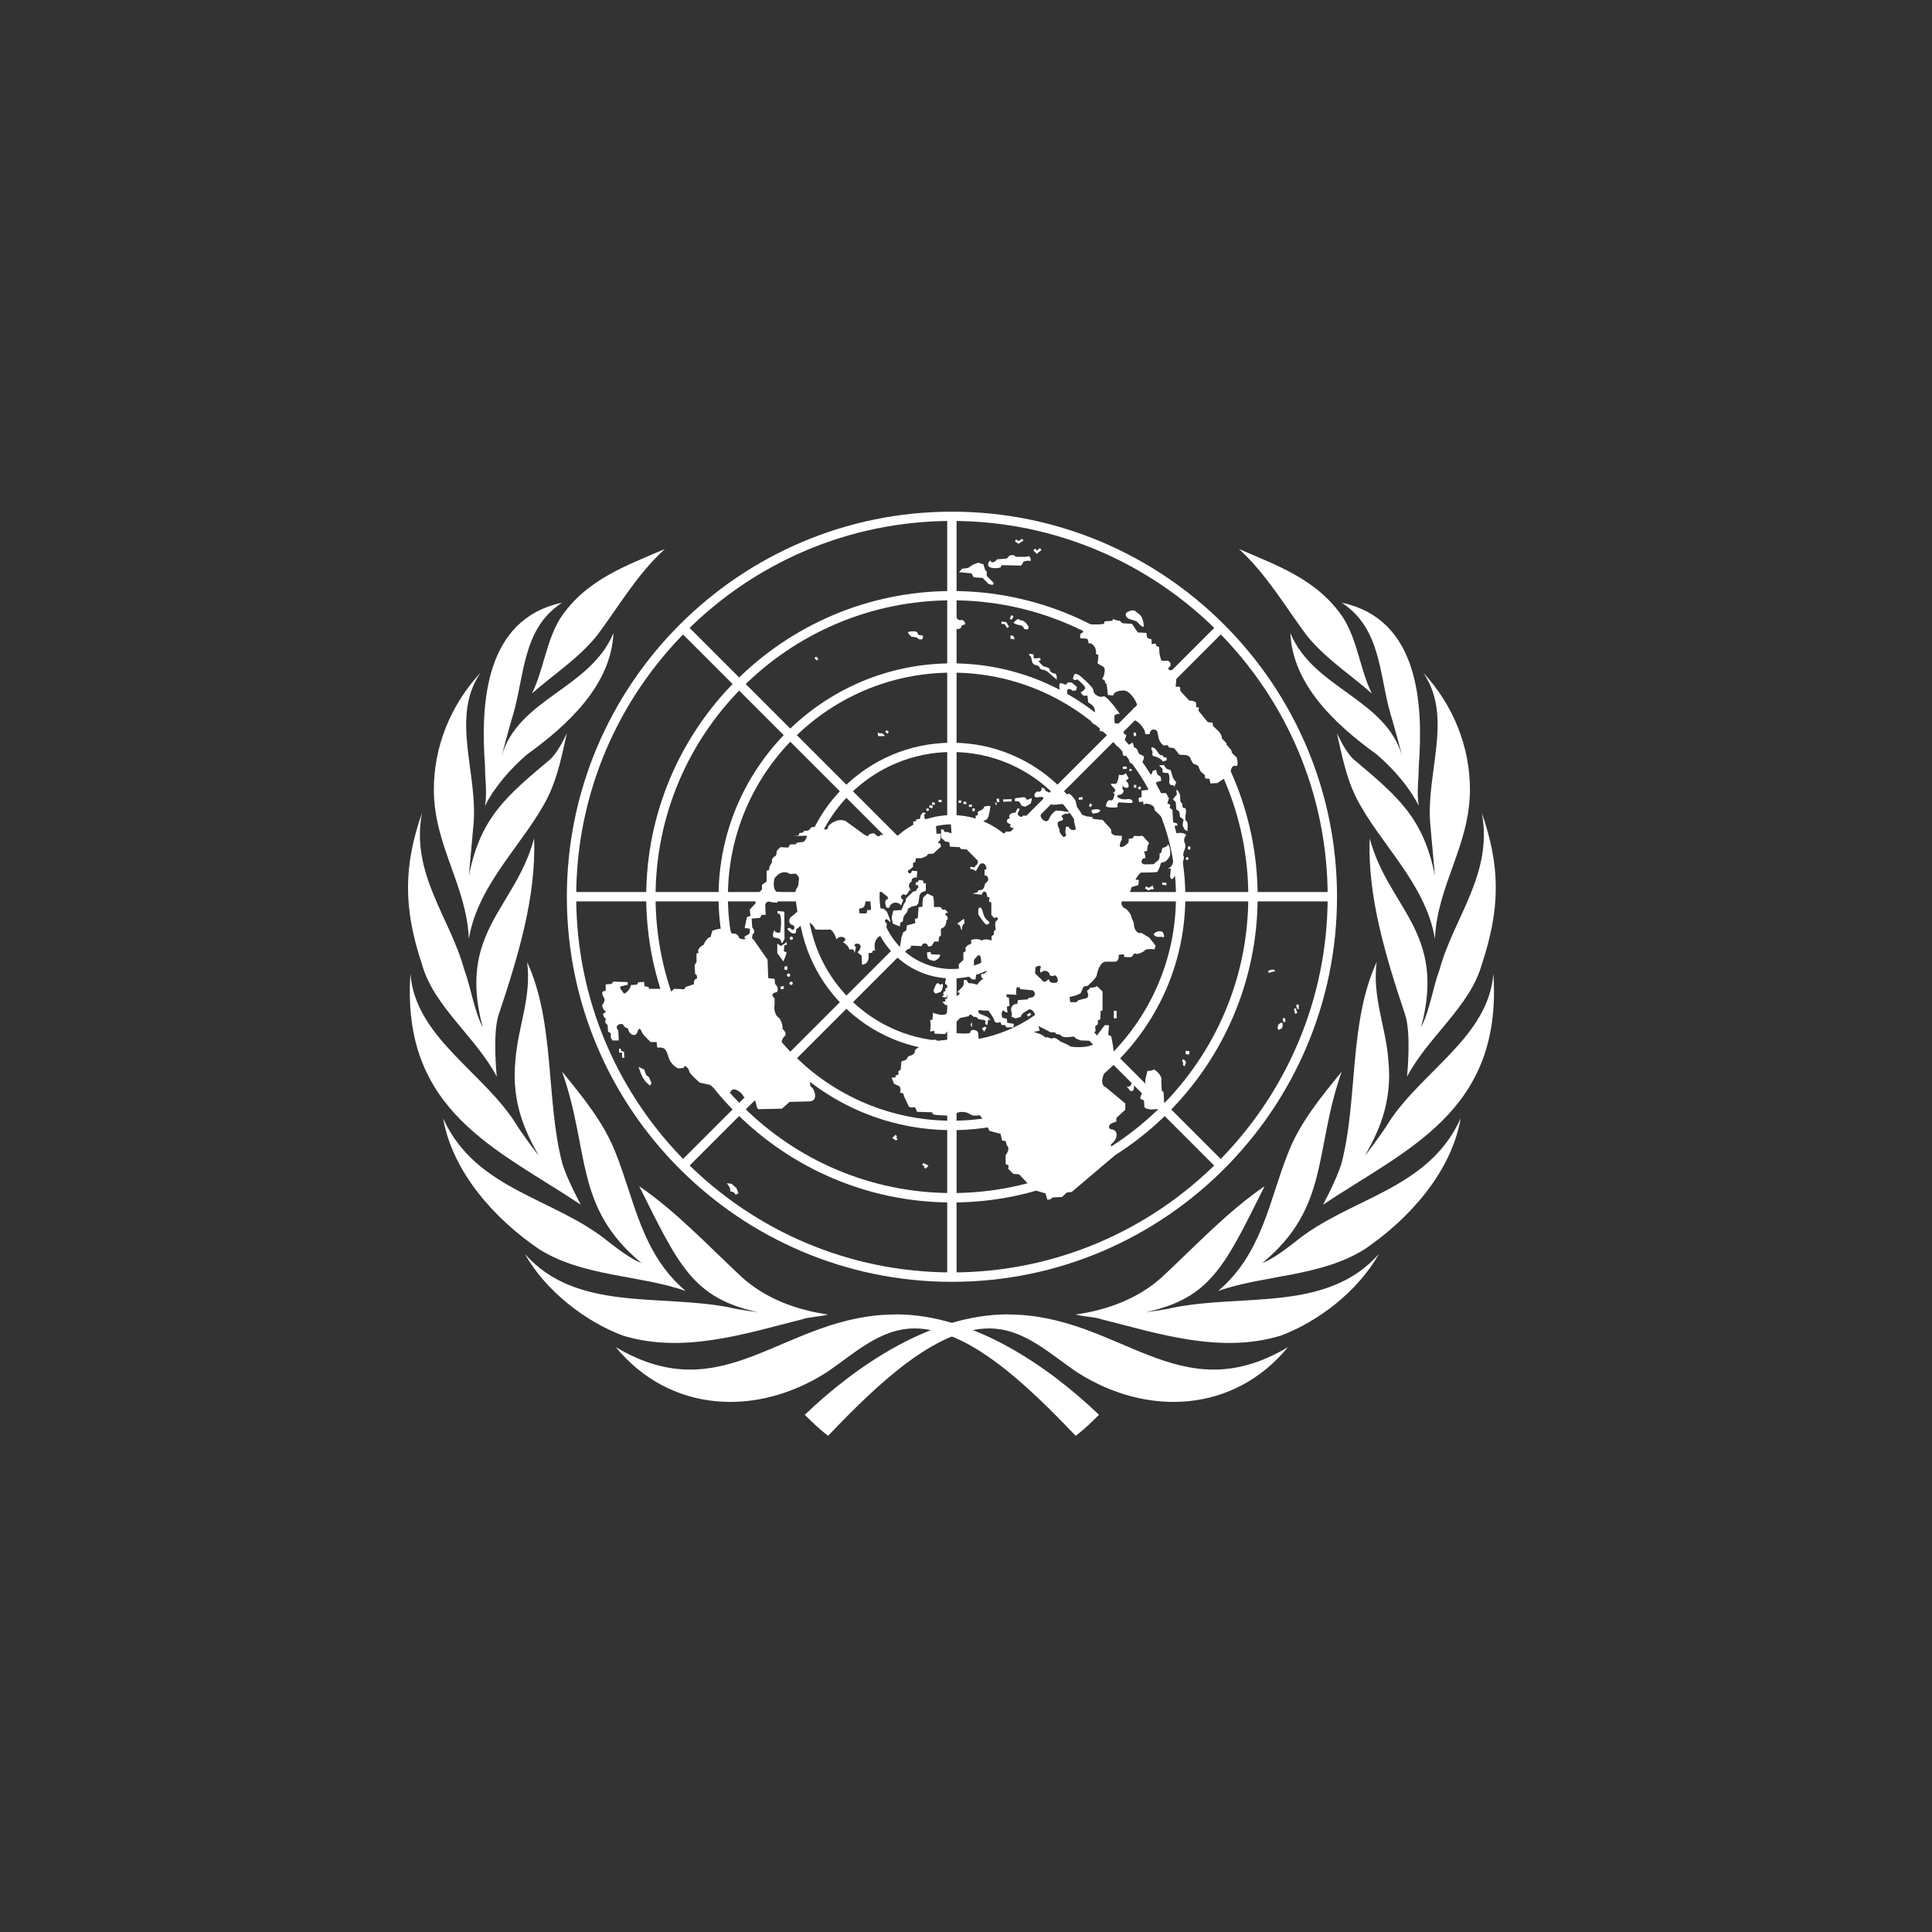
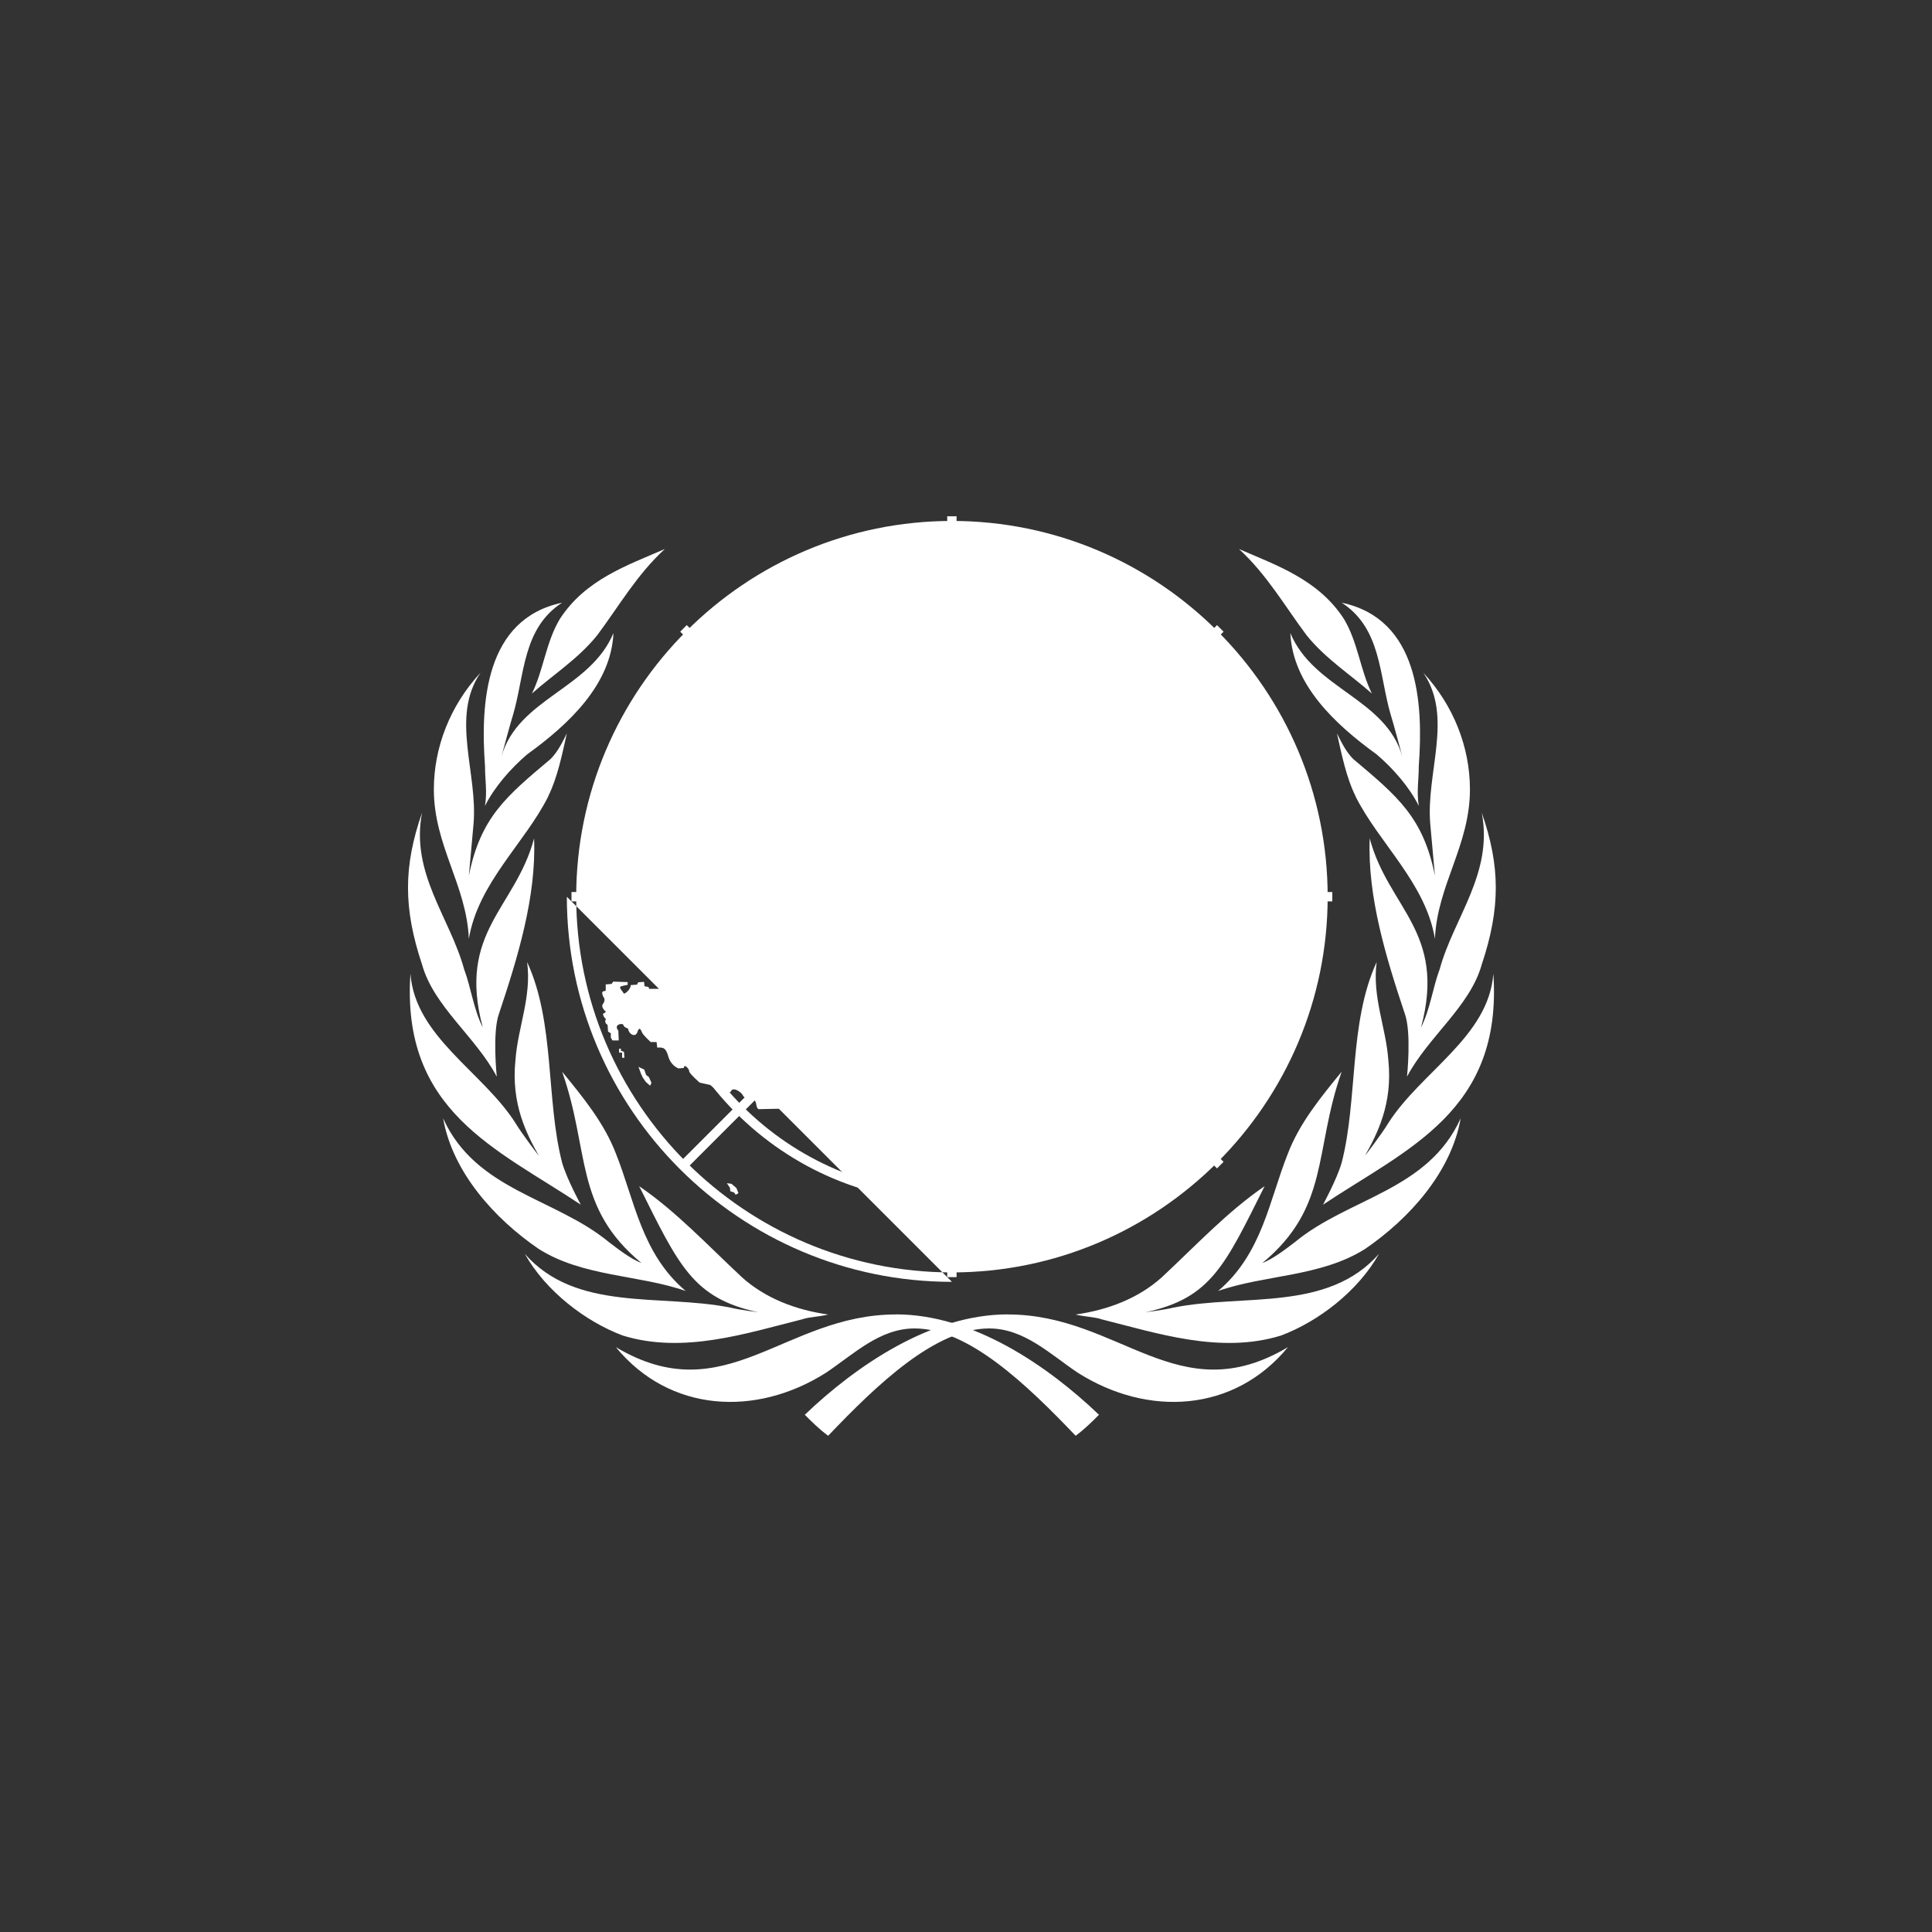
<svg xmlns="http://www.w3.org/2000/svg" id="Layer_1" viewBox="0 0 250 250">
  <rect x="0" y="0" width="250" height="250" fill="#333333" stroke="none" />
  <defs>
    <style>.cls-1{fill:#fff;}</style>
  </defs>
  <g id="branch">
    <path class="cls-1" d="M88.75,167.07c-5.74-4.83-6.64-11.78-9.06-17.82-1.51-3.93-4.23-7.25-6.95-10.57,3.62,10.27,1.51,17.52,10.27,24.76-1.51-.6-3.02-1.81-4.23-2.72-6.95-5.74-17.21-6.64-21.44-16.01,1.21,6.95,6.64,12.99,12.38,16.91,5.74,3.62,12.99,3.32,19.03,5.44M103.85,170.7c.91-.3,2.11-.3,3.32-.6-4.23-.6-8.15-2.11-11.17-4.83-4.53-4.23-8.46-8.46-13.29-11.78,5.13,10.27,6.95,14.5,15.4,16.31,0,0-2.42-.3-3.62-.6-9.06-1.81-19.93.6-26.58-6.95,2.72,4.83,7.85,8.76,12.68,10.57,7.85,2.42,16.01-.3,23.25-2.11M115.93,170.09c-14.5,0-22.05,12.68-36.24,4.23,6.95,8.46,18.12,9.06,27.18,3.32,3.62-2.42,6.95-5.74,11.48-5.74,6.95,0,14.5,7.25,20.84,13.89,1.21-.91,2.11-1.81,3.02-2.72-6.64-6.34-16.31-12.99-26.27-12.99M75.16,155.9s-1.81-3.32-2.42-5.44c-2.11-8.15-.91-18.12-4.53-25.97.6,4.53-1.21,8.46-1.51,12.68-.6,5.74,1.51,9.66,3.02,12.38,0,0-2.11-2.72-3.02-4.23-4.23-6.64-12.99-11.17-13.59-19.33-1.21,17.82,11.17,22.65,22.05,29.9M70.93,103.05c1.21-2.42,1.81-5.44,2.42-8.15-.6,1.21-1.21,2.42-2.11,3.32-5.74,4.83-9.06,7.55-10.57,15.1l.6-6.64c.6-6.64-3.02-13.89.91-19.63-3.93,4.23-6.04,9.66-6.04,15.1,0,7.25,4.23,12.38,4.53,19.33,1.21-7.25,7.25-12.38,10.27-18.42M68.81,89.76c2.72-2.42,6.04-4.53,8.46-7.55,2.72-3.62,5.13-7.85,8.76-11.17-4.83,2.11-10.27,3.93-13.59,9.06-1.81,3.02-2.11,6.64-3.62,9.66M62.77,104.26c1.21-2.42,3.32-4.83,5.44-6.64,5.44-3.93,10.87-9.06,11.17-15.7-3.02,7.25-12.38,8.46-14.5,16.01,0,0,1.21-4.53,1.51-5.44,1.51-5.13,1.21-11.17,6.34-14.5-9.97,2.11-10.57,12.99-9.97,21.14,0,1.81.3,3.32,0,5.13M64.28,139.29s-.6-5.74.3-8.15c2.42-7.25,4.83-15.1,4.53-22.65-2.42,9.06-9.97,12.08-6.64,24.46-1.21-2.42-1.51-5.13-2.42-7.55-1.81-6.64-6.95-12.38-5.44-20.23-2.42,6.95-2.42,12.38,0,19.63,1.51,5.44,6.95,9.36,9.66,14.5" />
  </g>
  <g id="branch-2">
    <path class="cls-1" d="M157.6,167.07c5.74-4.83,6.64-11.78,9.06-17.82,1.51-3.93,4.23-7.25,6.95-10.57-3.62,10.27-1.51,17.52-10.27,24.76,1.51-.6,3.02-1.81,4.23-2.72,6.95-5.74,17.21-6.64,21.44-16.01-1.21,6.95-6.64,12.99-12.38,16.91-5.74,3.62-12.99,3.32-19.03,5.44M142.5,170.7c-.91-.3-2.11-.3-3.32-.6,4.23-.6,8.15-2.11,11.17-4.83,4.53-4.23,8.46-8.46,13.29-11.78-5.13,10.27-6.95,14.5-15.4,16.31,0,0,2.42-.3,3.62-.6,9.06-1.81,19.93.6,26.58-6.95-2.72,4.83-7.85,8.76-12.68,10.57-7.85,2.42-16.01-.3-23.25-2.11M130.42,170.09c14.5,0,22.05,12.68,36.24,4.23-6.95,8.46-18.12,9.06-27.18,3.32-3.62-2.42-6.95-5.74-11.48-5.74-6.95,0-14.5,7.25-20.84,13.89-1.21-.91-2.11-1.81-3.02-2.72,6.64-6.34,16.31-12.99,26.27-12.99M171.19,155.9s1.81-3.32,2.42-5.44c2.11-8.15.91-18.12,4.53-25.97-.6,4.53,1.21,8.46,1.51,12.68.6,5.74-1.51,9.66-3.02,12.38,0,0,2.11-2.72,3.02-4.23,4.23-6.64,12.99-11.17,13.59-19.33,1.21,17.82-11.17,22.65-22.05,29.9M175.42,103.05c-1.21-2.42-1.81-5.44-2.42-8.15.6,1.21,1.21,2.42,2.11,3.32,5.74,4.83,9.06,7.55,10.57,15.1l-.6-6.64c-.6-6.64,3.02-13.89-.91-19.63,3.93,4.23,6.04,9.66,6.04,15.1,0,7.25-4.23,12.38-4.53,19.33-1.21-7.25-7.25-12.38-10.27-18.42M177.54,89.76c-2.72-2.42-6.04-4.53-8.46-7.55-2.72-3.62-5.13-7.85-8.76-11.17,4.83,2.11,10.27,3.93,13.59,9.06,1.81,3.02,2.11,6.64,3.62,9.66M183.58,104.26c-1.21-2.42-3.32-4.83-5.44-6.64-5.44-3.93-10.87-9.06-11.17-15.7,3.02,7.25,12.38,8.46,14.5,16.01,0,0-1.21-4.53-1.51-5.44-1.51-5.13-1.21-11.17-6.34-14.5,9.97,2.11,10.57,12.99,9.97,21.14,0,1.81-.3,3.32,0,5.13M182.07,139.29s.6-5.74-.3-8.15c-2.42-7.25-4.83-15.1-4.53-22.65,2.42,9.06,9.97,12.08,6.64,24.46,1.21-2.42,1.51-5.13,2.42-7.55,1.81-6.64,6.95-12.38,5.44-20.23,2.42,6.95,2.42,12.38,0,19.63-1.51,5.44-6.95,9.36-9.66,14.5" />
  </g>
  <g id="grid">
-     <path class="cls-1" d="M123.18,165.87c-27.48,0-49.83-22.35-49.83-49.83s22.35-49.83,49.83-49.83,49.83,22.35,49.83,49.83-22.35,49.83-49.83,49.83ZM123.18,67.41c-26.81,0-48.62,21.81-48.62,48.62s21.81,48.62,48.62,48.62,48.62-21.81,48.62-48.62-21.81-48.62-48.62-48.62Z" />
+     <path class="cls-1" d="M123.18,165.87c-27.48,0-49.83-22.35-49.83-49.83ZM123.18,67.41c-26.81,0-48.62,21.81-48.62,48.62s21.81,48.62,48.62,48.62,48.62-21.81,48.62-48.62-21.81-48.62-48.62-48.62Z" />
    <path class="cls-1" d="M123.18,155.6c-21.81,0-39.56-17.75-39.56-39.56s17.75-39.56,39.56-39.56,39.56,17.75,39.56,39.56-17.75,39.56-39.56,39.56ZM123.18,77.68c-21.15,0-38.35,17.21-38.35,38.35s17.21,38.35,38.35,38.35,38.35-17.21,38.35-38.35-17.21-38.35-38.35-38.35Z" />
    <path class="cls-1" d="M123.18,146.24c-16.65,0-30.2-13.55-30.2-30.2s13.55-30.2,30.2-30.2,30.2,13.55,30.2,30.2-13.55,30.2-30.2,30.2ZM123.18,87.04c-15.99,0-28.99,13.01-28.99,28.99s13.01,28.99,28.99,28.99,28.99-13.01,28.99-28.99-13.01-28.99-28.99-28.99Z" />
-     <path class="cls-1" d="M123.18,135.97c-10.99,0-19.93-8.94-19.93-19.93s8.94-19.93,19.93-19.93,19.93,8.94,19.93,19.93-8.94,19.93-19.93,19.93ZM123.18,97.31c-10.32,0-18.72,8.4-18.72,18.72s8.4,18.72,18.72,18.72,18.72-8.4,18.72-18.72-8.4-18.72-18.72-18.72Z" />
    <path class="cls-1" d="M123.18,126.61c-5.83,0-10.57-4.74-10.57-10.57s4.74-10.57,10.57-10.57,10.57,4.74,10.57,10.57-4.74,10.57-10.57,10.57ZM123.18,106.67c-5.16,0-9.36,4.2-9.36,9.36s4.2,9.36,9.36,9.36,9.36-4.2,9.36-9.36-4.2-9.36-9.36-9.36Z" />
    <path class="cls-1" d="M123.78,165.26h-1.21v-39.26h1.21v39.26ZM157.48,151.19l-27.78-27.78.85-.85,27.78,27.78-.85.85ZM88.87,151.19l-.85-.85,27.78-27.78.85.85-27.78,27.78ZM172.4,116.64h-39.26v-1.21h39.26v1.21ZM113.21,116.64h-39.26v-1.21h39.26v1.21ZM130.55,109.52l-.85-.85,27.78-27.78.85.85-27.78,27.78ZM115.8,109.52l-27.78-27.78.85-.85,27.78,27.78-.85.85ZM123.78,106.07h-1.21v-39.26h1.21v39.26Z" />
  </g>
  <g id="map">
    <path class="cls-1" d="M120.79,128.18c.12-.24.36-1.21.66-.91s.48,0,.48,0c0,0,.15.15.06.45-.06.3-.15.6-.33.66-.18.03-.33.15-.57.18-.18.03-.3-.39-.3-.39ZM123.27,127.78c.06-.06.15.24.3.18.15-.03.21.27.06.27s-.15.18-.15.27,0,.27-.12.39-.21.03-.36-.03c-.15-.09-.21-.09-.42-.09-.18,0-.03.3-.03.3,0,0-.79-.03-.63-.15s.3-.15.18-.24,0-.15,0-.3.36-.09.27-.18c-.12-.12,0-.54.18-.3l.12-.27c-.12-.12-.03-.15-.27-.24-.21-.09-.03-.54-.03-.54l.03-.3c.06-.39.82-.42.88-.09.03.33,0,.57,0,.57l.21.09s-.03.24-.21.24,0,.12-.12.24l.12.18ZM151.08,109.42c-.21.21-.66.3-.66.3l-.15.57-.24.21s.06.15,0,.51-.51.57-.51.57l-.21.24s-1.21.06-1.36,0c-.45-.21-.15-.82.15-.76s-.06-.88-.06-.88l.39-.06s.06-.91.21-.91-.06-.3-.24-.45c-.21-.15-.45-.66-.66-.6s-1,0-1,0l-.15.3-.54.09s.06.39-.06.51c-.3.36-1.45,1.12-.97-.15l.15-.3v-.45l-.91-.06s-.45-.15-.45-.36-.06-.45-.06-.45l-1.06-1.18-1.27-.15-.09-.24-.76-.09c-.91-.45-1.72-.06-1.57.72.15.76.39,1.06-.09,1.06-.51,0-.6-.39-.6-.39,0,0-.39-.15-.39.06s-.15.6,0,.82-.21.51-.36.36-.54-.6-.45-.76-.69-1.12.09-1.27c.82-.15-.06-.6.24-.72l.39-.21h.39l.24-.21-.66-.09-.39-.06-.76-.06c-.76.51-.91,1.12-.91,1.12-.39.76-1.36-.3-1-.72s-1.12-.06-1.36.15-1,.09-1,.09c-.15.45-.85-.06-.66-.36.21-.3.21-.51.21-.51l-.24-.06-.3.57c-.69,0-.91.39-.76.66.15.24-.21-.06-.3.3s.06.36.36.51-.15.15.06.39.82,0,.45.36-1.06.21-1.06.21c-.06.45-1,.36-1.12.21-.09-.15-.85-1.06-.85-1.06l-.97-.06c-.09-.72.45-.36.66-.91.21-.57.3-1.48.3-1.48,0,0-.82-.06-.85.21-.06.24-.54.42-.54.42,0,0-.39.15-.24.36s-.3.3-.3.3c0,0,.09.33-.06.45-.39.42-1.42.06-1.57-.09l-.6-.24-.6-.39-.69.3-.21.21h-.76l-.06.6,1.36.15.09,1.27-.54-.18h-.36l-.15-.3-.3-.06v1.12l.3.24.24.24.51.06.09.6,1.27.06.15.24.76.06,1.45,1.48-.09.45-.24.15c.09.36-.66.15-.66.15v.3l.36.06.36.21.51-.88c.54-.36.82.15.85.45.06.3-.24.24-.24.24v.72l.3.09c.51.6-.21.97-.21.97l-.15.51c-.15.45-.69.36-.69.36l-.21.3-.6.15,1.18.15c.12-.42.42-.51.57-.3s.15.57.15.57l.3.06-.06.57.3.09v1.63l.36.39c.6-.24.6.15.3.36s-.09,1.12-.09,1.12l-.24.24v.42l-.3.21v.57c-.51-.24-1.12-.15-1.27,0-.45-.3-1.42-.21-1.42.06.3.39-.36.51-.36.51l-.36.39c.24.51-.24.57-.24.57v.97l-.6.57.06,1.33c0,.36.76.39.91.21.15-.21.76.42.76.42h.45l.09-.91-.3-.15v-1.48l.51-.57c.6-.21.39,1.33.39,1.48.06.57.3.51.54.39.51-.21.09.57-.3.51s-.15.51-.15.51l.24.09-.45.36-.39.45-.51-.15-.6-.06-.21-.36-.36-.06-.06.72-.24.3-.6.6c.82,0-.09.57-.3.57.45.15-.06.6-1.21.24v.36l-.39.06.36.39.39.06-.15.88c0,.66-1.66.21-1.81.06l-.06.91-.3.06.06.6-.06.88.54-.09v.36l1.36.06,1.96-2.08,1.15-.24c.09-.51.6.09.6.09.51-.06.6.3.6.3l.66.09c.54.15.21.21.24.42.06.3.3.21.3.21l.09-.66.3.06-.3-.36-.54-.24-.6-.24c-.39-.57.09-.45.51-.39h.66s.76,1.03.76,1.27.36.3.36.3l.45-.06.15.36h.45l.15.3h.91l.06-.45-.85-.15-.06-.51-.6-.15c-.21-.88.15-1.12.39-.72l.3.06-.09-.76.36-.09-.09-1.06-.3-.09v-.36l1.27.06c-.09-.66.06-.97.06-.97h.36l.06.24,1.54.15,1.09-1.24c-.06-.09.12-.15,0-.27-.15-.15-.36,0-.6-.15s0-1.03-.06-1.21c-.06-.21.85-.51.69-.06s0,.66,0,.66c.66-.6,1.21.06,1.15.21s.36.3.6.15.54.45.45.76-1,.24-1.06-.06-.21-.21-.3-.06-.54.24-.82.09c-.06-.03-.06-.06-.09-.09l-1.09,1.24h.06c.6.36.3.82.09.91s-.54.09-.54.09l-.09.21-1.3.09-.09.51c-.66-.09-.91.6-.76.97s0,.66,0,.66l.54.24.69-.21c.09-.51.54-.6.97-.91.39-.3,1.06.57.85.97s-.21.57-.21.57l.06.45-.51.21-.39.21-.06.24h-1.36l-.24.24-.66.06-.21.3-.45.06s-.76.36-.45.76c.3.42-1.27.36-1.6-.21-.09.51-.66.06-.66.06l-.54-.15-.06-.76c-.09-.51-1.06-.51-1-.15s-1.81.15-1.81.15l-.6.3-.54.33-.06.24-.91.09-.39.21-.15-.3h-.39l-.39.57c-1.06.06-2.05.66-1.96.91s-.39.51-.39.51l-.45.15-.3.45-.6.21-.09,1.06-.3.21v.45l-.36.09v.24l-.51.06.3.76.39.21c.69.09.39.97.39.97l.39.06.21.57.39.82c.15.6.6.45.82.42.21-.06.39.6.39.6l1.99.06s-.09.21.24.3c.36.09,2.66.21,2.75.06-.09-.45,1.27-.57,1.81-.15.54.39,1.3.15,1.3.15l.76.91.51,1.12.85.24.6.15.21.88.45.06.15.57c.54.39-.15,1.27-.15,1.27v1.12l.39.21-.06.42.66.66.76.06,1.9,2.02,1.51.45.24.82.39-.06.3-.24,1.21-.06.6-.57.66-.09,5.59-4.74-.51-.3v-1.12c.91-.66.97-1.84.09-1.93-.63-.09-.36-.76.24-.88l.36-.15v-.45l1.15-1.06v-.82l-2.51-2.08c-1.12-.39,0-2.84.76-2.81.76.06-.06-3.78-.06-3.78l-.39-.21.09-1.24h-.54l-.91,1.18-.24.82c-.09,1.06-3.2.88-3.35.72s-1.21-.6-1.21-.6c0,0-.82-.66-.97-.45s-.85-.24-.85-.09-.66-.36-.66-.36l-1-.36.76-.15-.15-.6,1.3.66c.15.21.82.15.82.15l.21.24s.39-.06.66.24c.24.3,1.57.06,1.57.06l.36.3.54.21,1.57.06.06-.97.3-.3-.06-.6.36-.3v-.51l.3-.09.06-1.12.24-.06v-2.45l-.76-.72c-.06.24-.85.24-.85.24,0,0-.21.36-.36.36s.21.45.09.76c-.09.3-.51.3-.51.3l-.76.21-.21.24h-.82l-.09-.66.91-.24.51-.24.24-.51c.06-.51.66-.45.66-.45,0,0,1.15-.97,1.21-1.42s.45-1.72,1.15-1.72h1.3c.51-.21.36-.88.36-.88l.66-.09.09.36s.91.09,1-.06.3-.51.54-.36,1.06-.36,1.06-.36c.06-.36,1.3-.21,1.3-.21l.15-.45s-.85-1.18-1-1.18-.97-.72-1.06-.45c-.82-.21-.76-1.33-.76-1.33l-.3-.72c0-.42-.76-1.27-.91-1.18-.76-.57-.21-1.21,0-1.27s.69-.76.69-.76l.24-.72.85-.24.09-.66-.45-.06s.51-.91.76-.91,1.9,0,2.05-.09.45-.91.45-1.06.39-.21.54-.24c.15-.06.51-.45.6-.66.27-.51-.06-1.78-.27-1.57ZM165,125.7c-.03-.09-.06-.18-.15-.21-.21-.09-.6.06-.79.18l.18.24c.18-.12.45-.18.48-.15v-.03l.27-.03ZM166.3,131.77l-.3-.03c-.03.24.03.54.27.57l.06-.3s-.03-.12-.03-.24ZM167.42,130.56c.09.3.18.6.18.63l.27-.12s-.12-.3-.18-.6l-.27.09ZM168.08,130.32v-.06c0-.09-.03-.21-.09-.33l-.27.15c.03.06.03.15.06.21,0,.09.03.18.09.24.06.03.12.06.21.03l-.06-.3s.03.03.06.06ZM165.52,132.5c.21-.12.48-.39.45.18s-.27.39-.45.57-.3-.57,0-.76ZM153.41,136.42l.03-.45.48.06-.03.42-.48-.03ZM153.44,137.42c-.06-.27-.36-.36-.39-.36l-.09.3s.06.03.09.06l.06.27s-.06.06-.06.09l.21.21c.15-.24.21-.39.18-.57ZM115.9,146.84l-.3.27-.15.12.15.12.36.24.18-.24-.21-.15.15-.12-.18-.24ZM119.46,150.49l-.12.27.3.15-.09.12.21.21.39-.39-.18-.12-.51-.24ZM105.6,84.96l.3.3-.21.21-.3-.3.21-.21ZM114.72,94.47l.3.24-.18.24-.3-.24.18-.24ZM113.57,94.68l.06.57h.76c.3,0-.24-.36-.24-.36,0,0-.6.06-.57-.21ZM130.12,80.49l-.51-.06-.03.3.42.03.33.51.24-.18-.33-.54-.06-.06h-.06ZM131.48,69.8l-.15.27.39.24.09.06.06-.06.57-.36-.18-.24-.45.3-.33-.21ZM134.17,71.25l-.24-.27-.21.24.45.45.09-.09.51-.42-.21-.24-.39.33ZM117.5,81.85c-.03-.18,1-.21,1.15-.06s.06.42.51.42.24.3.21.45c-.06.15-.54.09-.6-.06s-.82-.21-.82-.21c0,0-.39-.3-.45-.54ZM123.27,81.28c.79.24,1.06.06,1.12-.15s.09-.24.39-.3-.06-.66-.36-.6-.6-.09-.66-.36c-.06-.24-.54-.91-.6-.39s-.36.51-.3.88c.09.33.24.88.42.94ZM128.25,72.67c-.12-.45-.76.57-.09.76.66.21,1.3,0,1.3,0l.15-.3,2.51.06c.21-.21.3-.51.3-.51,0,0,.6-.21.85-.09.24.09.06-.72-.21-.6-.24.09-.76.06-.76.06h-.91c-.06-.36-.85-.21-.91,0-.03.18-.33.24-.33.24l-1.15.09c-.12.3-.69.51-.76.3ZM128.34,75.18l-.66-.66v-.57l-.21-.21-.21-.72-.66-.21-.66.24-.69.45-.76.09-.39.45,1.6.15.3.51,1.15.09.76.76c.69.3.85,0,.45-.36ZM130.66,80.07l.21-.48.27.15-.21.45-.27-.12ZM145.67,79.55c-.09-.39,1-.76,1.27-.45.24.3.97.36,1.06,1.87.03.54-.91-.57-.91-.57l-.76-.24c-.42-.09-.63-.33-.66-.6ZM140.39,80.88c-.15.45-.21,1.06-.45,1.06s-.15.66-.15.66c0,0,.66,0,.85.06.21.06.21.57.21.57.76-.06,1.06.97.97,1.24-.09.24.3.24.3.24,0,0,0,.82-.09,1.03s.66.36.85.66c.21.3-.09,1.33-.24,1.39s.39.21.36.45c-.06.24.15,0,.21.42.06.39.15,1.27.15,1.27l.69.06c.09-.66,1.39-.69,1.6-.6.85.3,1.51,1.63,1.51,1.93s-.54.36-.54.36l.09,1.48c.85.24,1.57,1.48,1.45,1.69-.09.21.6.15.6.15.09-.91.97-.6,1-.3.06.3.21.97.21.97l.24.45.36.36.54-.06.15.3.66.09s.54.6.6.76.82.09,1,.15c.21.06.51.21.54.45.06.24.36.66.36.66,0,0,.6.15.66.36s.3.66.3.66l.51.42.06.45.54.06.15.6.91-.06.51-.36c.66-.36,1.12-.82,1.15-1.03.06-.21.15-.97.66-.82s.15-1.12.15-1.12c0,0-.69-.51-.66-.76.06-.24-.69-.76-.66-.97.06-.21-.66-.6-.6-.82s-.36-.76-.36-.76l-.76-.72-.09-.45-.6-.06-1.21-1.48.06-.42-.36-.06v-.57l-.36-.21-.54-.06-1.12-1.21-.09-.57h-.54l.09-1.06c.36-.45.15-1.33.15-1.33,0,0-.69.36-1.06.21s.15-.51.15-.51v-.39l-.3-.3s-.85.09-.91-.06-.21-.82-.21-.82l-.06-.88-.36-.15-.06-.3-.54.06v-.6l-.3-.09-.3-.15-.06-.6-1.12-.06-.36-.51-.39-.6-1.27-.09-.3-.3-.51-.09-.36-.15-.15.24-.97.06-.06.3c-.42.21-2.42,0-2.48.15ZM131.15,80.58c.09.15.69.3.69.3.39,0,.66.3.66.45s.54.09.54.09l.06-.36-.39-.51-.36-.24s-.54-.06-.54-.21c0-.12-.57.33-.66.48ZM131.15,82.3l-.39-.09v.45l.54.06-.15-.42ZM136.74,87.92v-.39s-.06-.39-.3-.39-.69-.3-.6-.51-.85-.42-.85-.42c0,0-.85-.82-.54-.72s.15-.36.15-.36c0,0-.6.09-.76.06-.15-.06-.09-.51-.09-.51,0,0-.6-.15-.6,0s.21.15.3.45.06.82.51.91.54.21.6.42.6.24.6.24l.39.21,1.18,1.03ZM137.13,89.28c-.06-.21-.15-.91.15-.88.3.06.09,0,.45.15s.39-.24.39-.24h.54l.69.57-.09.45-.51.06c-.24-.39-.76-.24-.66.09.09.36-.24,1.03-.45,1.06-.21.06-.85.06-.82-.24.09-.3.3-1.03.3-1.03ZM145.4,96.22l.36-1.12c-.51-.09-.39-.66-.39-.66-.06-.45-.76-.97-1-.82s-.15-1.06-.15-1.06c0,0,.45-.3.66-.15s-1.72-2.54-2.11-2.3-1.3-.24-1.27-.72c.06-.45-1.81-1.99-1.81-1.99,0,0-.6-.39-.69-.09s-.3.51,0,.66.24-.24.6.09c.36.36,1,.82.76,1.12s-.54.42-.54.42l.36.42h.54l.09.88s.6.3.76.66.15.57,0,.76c-.15.21-.45.57-.39.91.06.36.45.51.45.51l.39.06.3.15v.66c.39-.09,1.06.45,1,.82s.09.15.6.51.36.42.69.66c.33.21.63.06.79-.39ZM133.87,102.75c0,.15-.09.36.21.42s.85-.21.91.09.06.51.45.66.66.21.97.21.97-.09.97-.09c0,0,.72.12.85.24.54.57.91.72,1.06.45.15-.24-.06-.82-.09-1.03-.06-.21-.76-1.18-1-.97s-.3,0-.76.15-1.42.06-1.45-.15c-.06-.21-.76-.3-.76-.51s-.51-.45-.45-.15-.36.45-.45.36c-.15-.12-.45.3-.45.3ZM131.36,103.29l-.06.36.54.06s.24.21.24.36.36.3.54.3c.21,0,.76-.42.76-.42,0,0,.24-.72.06-.66-.21.06-.6.36-.66.06s-.66-.15-.66-.15l-.76.09ZM128.76,103.87l.15-.03.09.27-.15.06-.09-.3ZM128.94,103.38l.3-.06.09.45-.27.06-.12-.45ZM129.79,103.44l.03.3,1.09-.03v-.3l-1.12.03ZM139.57,103.2l.51-.06.03.3-.51.06-.03-.3ZM140.9,104.32l.15-.36.27.12-.15.36-.27-.12ZM145.28,99.21l.51-.03.03.3-.51.03-.03-.3ZM146.13,99.52h.3v.24h-.3v-.24ZM147.03,95.23l-.3.03-.06-.45.3-.03.06.45ZM146.73,101.57h.3v.36h-.3v-.36ZM147.4,101.75l.27.12-.15.33-.27-.15.15-.3ZM145.92,97.73c.3,0-.09,1.18.69,1.06.82-.09.06.36.66.39.6.06.45-.45.66-.82s.09-.57-.24-.66q-.36-.09-.45-.51c-.09-.39-.51-.51-.51-.51l-.15-.6-.66.39-.66.88c0,.72.36.39.66.39ZM147.88,100.51c.39-.21,1.27-.21,1.21-.51s.51-.39.51-.39l.15.6.45.3.06.57s.15-.09-.39.06-.21.39-.21.39l-1.21.06-.15-.51-.42-.57ZM141.39,104.77c.24-.06.85-.09.97.06.09.15-.36.36-.36.36l-.6.09c-.18-.24-.24-.45,0-.51ZM144.62,104.32c.27.27-1.51.21-1.51,0s.15-.91.6-.76.51-.91.51-.91c0,0-.39.06-.06-.15.36-.21,0-.51-.15-.66s-.3-.42-.3-.42h.69c.3-.21.39-1.18.39-1.18.6.21.91-.21.91-.21,0,0,.09.3.3.57.21.24-.51.36-.24.51.24.15.36.6.24.76-.09.15-.66.06-.66-.15s-.21.24,0,.51c.21.24-.24.6-.36.6-.09,0-.76.09-.21.42.54.3,1.15.15,1.15.15,0,0,.45-.06.6.21.15.24-.06.3-.3.3s-1.45-.09-1.45-.09c0,0-.3.33-.15.48ZM150.48,98.55c-.15-.21-.3-.36-.51-.45s-.36-.21-.54-.21c-.21,0-.39-.21-.3-.45s-.15-.36-.15-.57.15-.21.39-.06.21.21.39.45c.21.24.3.51.51.45s.36.45.54.3c.21-.15.15.36.15.36l-.48.18ZM149.99,99.03c.15.21.45.36.45.57s-.09.36.21.39c.3.06.51-.06.6.21.09.24.09.66.06.88-.06.21.06.51.3.51s.3.06.3.21.3-.57.3-.57c-.24-.21-.45-.66-.45-.66,0,0-.24-.72-.24-.82s-.36-.21-.51-.24c-.15-.06-.39-.51-.39-.51l-.63.03ZM153.25,107.28l-.21-.45s0-.39.09-.6-.21-.39-.36-.45-.09-.45-.15-.66-.39-.36-.39-.36c0,0-.09-.76-.09-.91s-.45-.36-.3-.51.24-.36.39-.45-.15-.82.09-.66.24.42.36.6c.09.21-.06.91.21,1.06.24.15-.06.66.36.66.39,0,.15.97.15.97,0,0-.09.72.15.76.24.06.09,1.27.09,1.27l-.39-.24ZM153.41,111.17l.15-.3.27.15-.15.3-.27-.15ZM153.74,109.51l.3.03-.03.42-.3-.06.03-.39ZM153.1,107.82l-.39-.06-.91.15-.51.97s.24.15.45.51.3,2.45-.3,2.81.06.15.06.15l-.09,1.12c.15.51.39.24.54,0s.3-.3.51-.57c.21-.24.51-.72.54-1.06.06-.36.3-.91.15-1.06s.15-.88.15-.88c0,0,.21-.42,0-.82-.21-.42.06-.88.21-1.06l-.42-.21ZM150.9,102.63h-.76s.24.09-.45-.57-1.15.15-1.15.15l-.82.09v.82l-.39.15.06.51.54-.06s0,.6.15.36,1.42.06,1.3.66c-.03.24,1.27.91,1.12,1.72.66.09.51.76.51.76l.85.09.24-.51.24.06v-.3l-.54-.15-.09-1.63-.36-.24.09-.42-.39-.15.21-.66-.36-.66ZM149.03,115.13l.3-.12-.12-.24-.06-.18-.15.09-.36.21-.33-.21-.15.27.39.24.09.06.06-.06.3-.15.03.09ZM150.36,114.47l.54.09.06-.3-.54-.09-.06.3ZM149.33,120.99c-.21-.3,1-.82,1.21-.21s0,.51-.21.45c-.18-.06-.69.15-1-.24ZM144.13,130.8h.36v.97h-.36v-.97ZM146.46,140.14c-.09.39-.45.6-.66.45s.24.24.36.45c.09.21.39.21.51,0,.09-.21.06-.66.15-.88.09-.18-.3-.24-.36-.03ZM147.58,142.19l.45.21.06.88c.6.6,2.57.09,2.57-.06s-.09-1.87-.09-1.87l-.24-.24-.06-1.27c.21-.66-.97-1.63-1.06-1.42s-.76.06-.76.24c0,.21-.39,1.21-.21,1.57.21.36-.15.36-.21.72-.06.3-.57.91-.45,1.24ZM133.44,131.29l-.15-.24-.42.24.18.27.39-.27ZM125.77,132.28c-.24.24-.18.45,0,.63M127.34,133.52l.33-.57-.27-.09-.36.24.15.15.15.27ZM127.04,117.61c.21.45.15,1.12.91,1.63.24.18-.15.51-.39.36s-.97-1.27-.97-1.27v-.66c.15-.39.36-.24.45-.06ZM124.38,120.26c.12.45.09-.72.3-.66s.06-.72.06-.72l-.91.66c.42.06.48.51.54.72ZM121.67,123.53c-.06.6-.82.82-.82.82l-.54-.15-.3-.24-.06-.72.45-.06.09.3,1.18.06ZM120.85,117.37v-.72l-.09-.66-.76-.36-.54.51-.09.72v.45l-.51.09-.09,1.39-.39.15.06.51-1.09.3-.09.66-.39.24-.21.6-.24,1.48s.45.88.69.45c.24-.39.66-.45.66-.45l.15-.36,1.36.06c.09-.57.76-.36.76-.09,0,.24.51.06.51.06l.36-.57h.54l.06-.6.24-.15v-.91c.82-.24.69-1.03.69-1.03l.21-.24-.09-.36c-.39-.15-.21-.51.06-.42.24.09-.36-.45-.36-.45-.3.24-.54-.3-.54-.3h-.88ZM118.55,115.28l-.39.09-.91.88-.06.39-.24.36-.3.76-1.06.06-.21.91.15.79.91.36.09-.51.3-.15.06-.51.21-.36.3-.36.09-.39.51-.3.6-.12.24-.3.09-.6.06-.45.21-.33.6-.24v-.97h-.3l-.06-.36-.54-.06-.12.27h-.24l-.06.39h.3l.06.33-.21.18-.09.27ZM102.61,121.41c0,.12-.09.21-.21.21s-.21-.09-.21-.21.09-.21.21-.21.21.09.21.21ZM102.58,127.24c0,.12-.09.21-.21.21s-.21-.09-.21-.21.09-.21.21-.21.21.09.21.21ZM102.04,126.39c.12,0,.21-.09.21-.21s-.09-.21-.21-.21-.21.09-.21.21.09.21.21.21ZM101.43,127.6l-.42.06v.36l.42-.06v-.36ZM101.88,125.01l-.36.06-.03.39.39.06v-.51ZM101.79,122.26l.03-.36-.76.51-.48-.3v1.21l.79,1.09.3-.72.12-.45-.36-.15.06-.76.3-.06ZM101.49,117.97l-.91-.09.06.36h.24c.39.72.06,2.45.06,2.45,0,0-.6.06-.69-.24s-.36.66-.15.82.91,0,.97.57.45-.36.45-.36l-.03-3.5ZM121.73,107.88h-.54l-.09-1.12.3-.21v-.57h-1.75l-.06-.57.24-.15-.39-.15-.3.39-.09.45-.51.09v.24h-.36v.66l-1.42,1.18-2.81-.09c-.21.45-.69-.06-.69-.06-.09-.3-.82,0-.82,0,0,.57-.97-.24-.97-.24l-1.75-1.27c-1-.91-2.51.24-2.57.51.06.72-1.15.15-1.15.15,0,0-1-.3-1.15.09s-.82.3-.82.3l-.09.21-.51.09-.09.3-.6.09,1.51-.06c.39-.06-.15.88-.39.82l-.69.06-.24.24h-.66l-.3.42-.97-.06s-.54.45-.51.6c.06.15-.09.6-.24.6s-.45.45-.36.6-.3.66-.3.66l-.09.51-.3.09v1.39l-.6.42v.6l-.91.97.09.82-.76.82.09.82-.45.15-.09.36-.21,1.06.51.06c.24-.09.21.66,0,.76s-.76.3-.45.51-.82.15-.82-.15-.6-.57-.76-.45c-.15.09-.39-.45-.39-.45-.54-.57-2.27.06-2.27.06l-.24.82c-.54.09-.91,1.03-.91,1.03-.45.15-.82.72-.66.88s-.24.21-.24.21v1.12l-.24.36.06,1.21c.3,0,.24.57.24.57-.51.06-.39.72-.39.72l-1.06.36-.21.3-1.3-.06-.36.36-.36-.36h-2.51l-.09-.24-.51-.09-.06-.57-.76.06-.15.3-.82.06c.06.51-.82,1.27-.91,1.06s-.66-.76-.39-.88c.24-.09.91-.21.91-.21v-.36l-1.87-.06-.21.3-.76.06v.82l-.36.09c-.24.15.06.72.06.72.36.36-.06.91-.06.91-.3.3.24.88.24.88.39.09-.24.39-.24.39.09.51.39.66.39.66-.3.51.21.76.21.76l.06.88.36.21v.57l.21.36h.82l-.06-1.27c-.69-.82.6-1.03.66-.72s.6.45.6.45c.09.76.97,1.21,1.21.45s.45-.3.6.06,1.12,1.24,1.12,1.24h.76l.09.72c.85-.06,1.12.06,1.45,1.21.36,1.18,1.3,1.48,1.3,1.48l.69-.06c0-.6.69.09.69.42,0,.3,1.36,1.48,1.36,1.48l1.36.3,1.27,1.03.97-.09h.39c.24-.88,1.45.06,1.57.36.09.3.91.82,1,.57s.66-.09.76.66.45.6.45.6l2.87-.06,1-.88,2.57-.06c1.3-.06.51-1.84.24-1.84-.45-.36.15-1.84.15-1.84l-3.65-3.41c-.85,0-.09-1.24-.09-1.24.66-.42-.15-1.06-.15-1.06.09-.6-.36-1.33-.36-1.33-.91-.6-.66-1.78-.66-1.78v-.82c-.76-.72.3-.82.3-.82.36-.6-.24-1.06-.24-1.06l-.06-.66-.82-.09-.09-2.39-1.81-2.6c-.36-.09-.09-.72-.09-.72.45-.24-.09-.88-.09-.88l-.06-1.12,1.06-.09.24-.39h.51l-.06-1.33c.24-.66.85-.3.85-.3l.69.06.39-.76.09-.6-.54-.06c-.6-.36-.3-1.69-.3-1.69.97-1.42,2.05-.6,2.05-.6l.69-.06c1.06.72.09,2.02.09,2.02-.21.3-.09,1.27-.09,1.27l.24,1.63-.66.57c-.54.3-.54,1.03.06,1.18.39.06.24,1.03-.36.36-.91,0,.51.82.09.6.91.45.69-.39.69-.39l1.21-.97c.45-.36,1.27.76,1.27.91s1.99.06,1.99.06c.54.36.76,1.27.76,1.27.54-.72,1.72-.06.85.36.82.51.82.97.82.97.66-.21.66.3.66.45s.21-.76.21-.76c-.76-.57,1-.76.51.24l-.3.45.51.39.06,1.18c1.12-.09.82-1.48.82-1.48l.51-.09c0-.45.36-.21.36-.21-.36-1.72.82-2.02.82-2.02.66-.15.69-1.54.69-1.54-.45-.21-.21-.91.3-.3s-.3-1.24-.3-1.24l-.39-.36-.54-.06-.06-.57h-.91l-.15.72-.33.15-.09-.21-.15.57h-.91l-.06-.6.54-.15.21-.3.15-.82h.66l.85-.24c.06-.88.51-.66.51-.66l.76.6.06.3-.3.15-.06.42.15.57h.39c.15-.82,1.21-.82,1.51-.3l.3-.72c-.69-.36,0-.91.18-.66.21.24.66-.66.66-.66,0,0,.36.45,0-.15s.24-.91.24-.91c-.09-.6.66-.51.66-.51l.06-.82-.69-.06c-.15.72-.76.09-.45-.06s.6-.45.6-.45v-.51l.3-.09.06-.51h.76l.66-.3.15-.24.69-.06,1-.91-.09-.39c-.6,0,0-.45,0-.45l.06-.85ZM94.45,153.7l-.39-.6.6.09.63.54.27.66-.36.21-.21-.3-.48-.15-.06-.45ZM83.37,138.41l.24.69.36.27.33.76-.18.36-.57-.51-.39-.57-.21-.45-.33-.91.76.36ZM80.35,135.7h-.24v.51h.39v.66h.3l-.06-.76-.39-.15v-.27ZM119.85,104.65l.3-.06.06.3-.3.06-.06-.3ZM120.22,104.47l.09-.3.39.12-.06.3-.42-.12ZM120.94,104.17l.03-.3-.33-.06-.06.3.36.06ZM121.45,103.5h.39v.3h-.39v-.3ZM124.02,103.87l.03-.3.36.03-.06.3-.33-.03ZM125.02,104.08l.03-.3-.36-.06-.03.3.36.06ZM125.38,104.11h.39v.3h-.39v-.3ZM125.83,104.62v.36l.3-.03v-.36l-.3.03Z" />
  </g>
</svg>